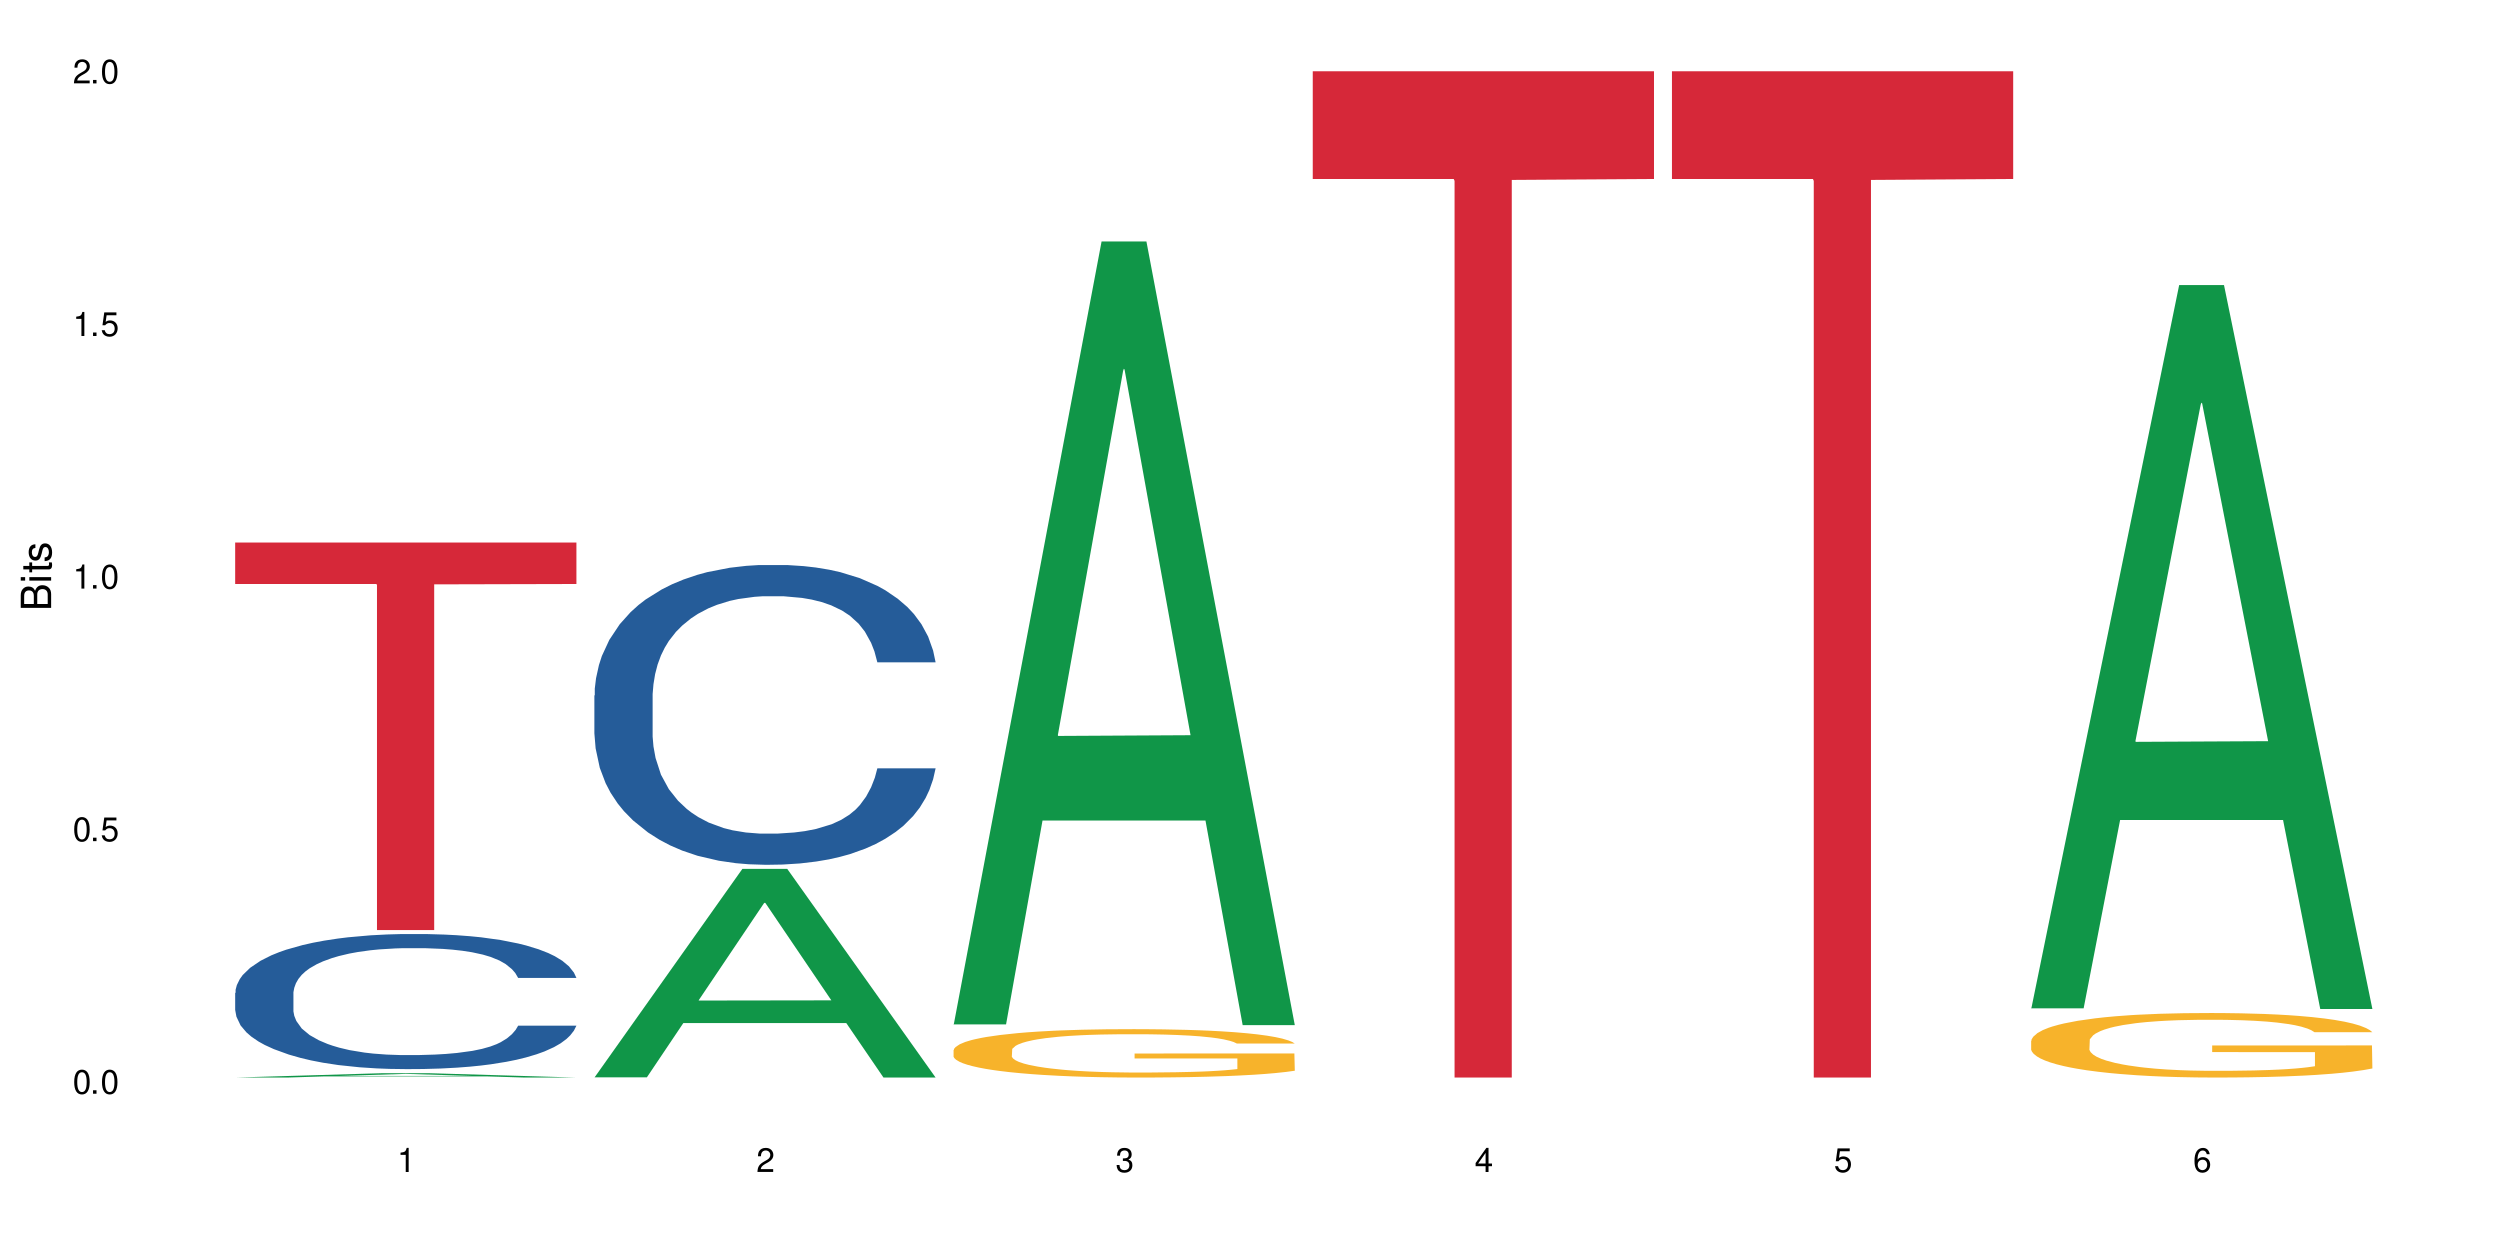
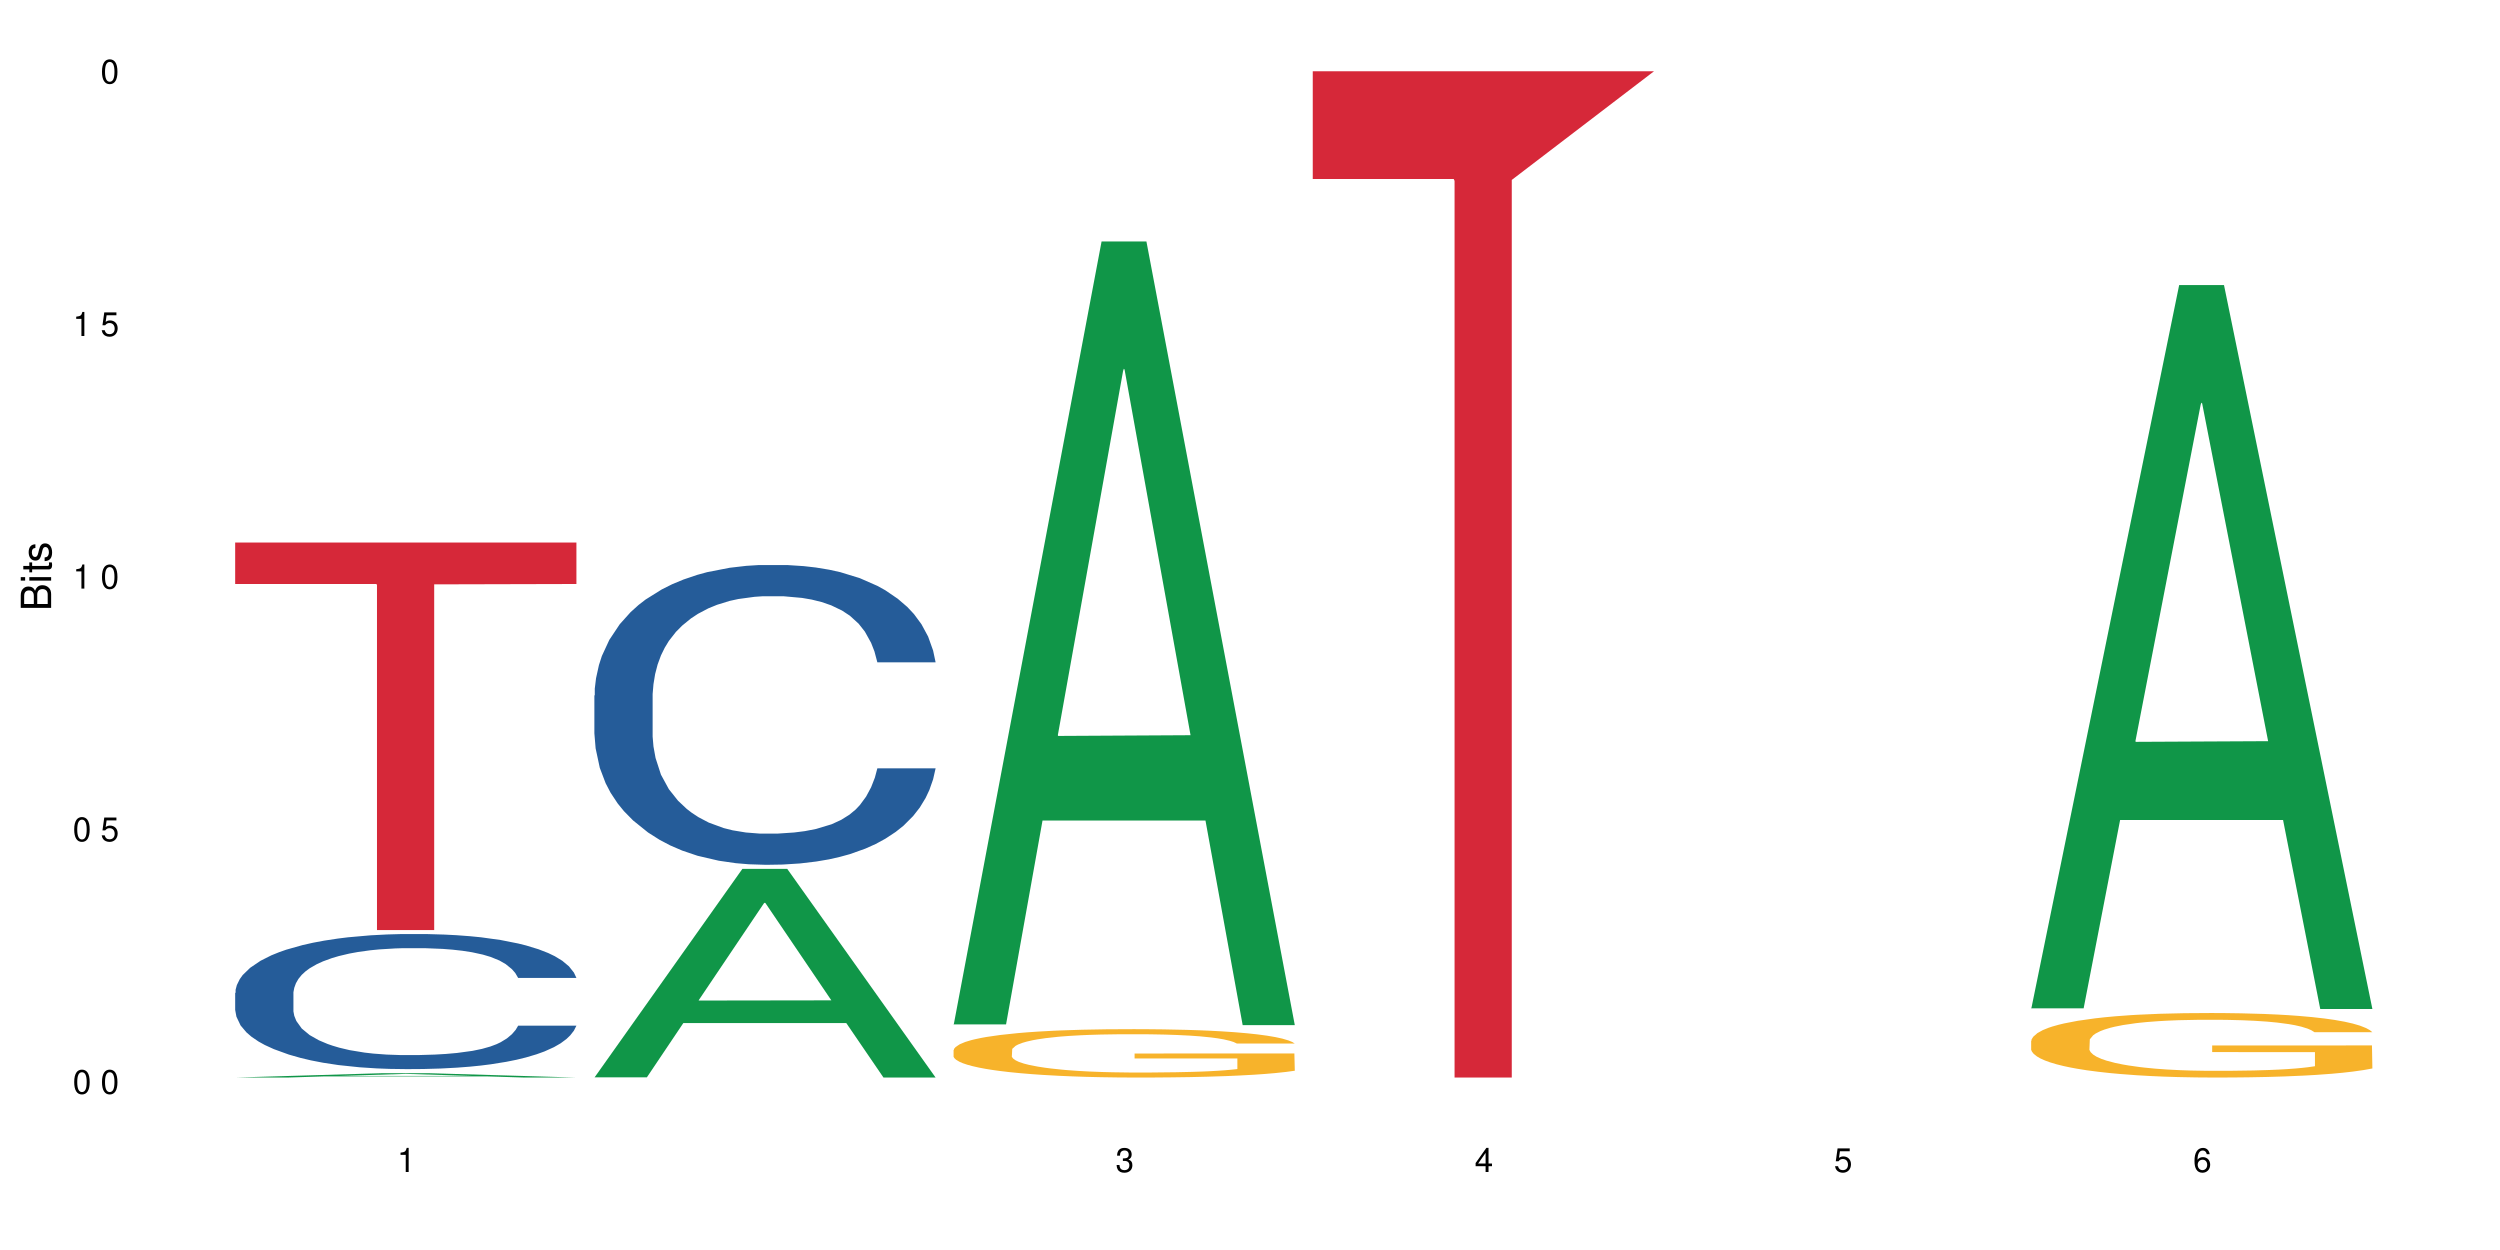
<svg xmlns="http://www.w3.org/2000/svg" xmlns:xlink="http://www.w3.org/1999/xlink" width="720" height="360" viewBox="0 0 720 360">
  <defs>
    <g>
      <g id="glyph-0-0">
</g>
      <g id="glyph-0-1">
        <path d="M 2.641 -6.938 C 2 -6.938 1.422 -6.656 1.078 -6.172 C 0.641 -5.562 0.406 -4.641 0.406 -3.359 C 0.406 -1.016 1.188 0.219 2.641 0.219 C 4.078 0.219 4.859 -1.016 4.859 -3.297 C 4.859 -4.641 4.656 -5.547 4.203 -6.172 C 3.844 -6.656 3.281 -6.938 2.641 -6.938 Z M 2.641 -6.188 C 3.547 -6.188 4 -5.25 4 -3.375 C 4 -1.406 3.562 -0.484 2.625 -0.484 C 1.734 -0.484 1.281 -1.438 1.281 -3.344 C 1.281 -5.25 1.734 -6.188 2.641 -6.188 Z M 2.641 -6.188 " />
      </g>
      <g id="glyph-0-2">
-         <path d="M 1.828 -1 L 0.828 -1 L 0.828 0 L 1.828 0 Z M 1.828 -1 " />
-       </g>
+         </g>
      <g id="glyph-0-3">
        <path d="M 4.562 -6.797 L 1.062 -6.797 L 0.547 -3.094 L 1.328 -3.094 C 1.719 -3.562 2.047 -3.734 2.578 -3.734 C 3.484 -3.734 4.062 -3.109 4.062 -2.094 C 4.062 -1.125 3.484 -0.531 2.578 -0.531 C 1.828 -0.531 1.375 -0.906 1.188 -1.672 L 0.328 -1.672 C 0.453 -1.109 0.547 -0.844 0.75 -0.594 C 1.125 -0.078 1.828 0.219 2.594 0.219 C 3.969 0.219 4.922 -0.781 4.922 -2.219 C 4.922 -3.562 4.031 -4.484 2.719 -4.484 C 2.25 -4.484 1.859 -4.359 1.469 -4.062 L 1.734 -5.969 L 4.562 -5.969 Z M 4.562 -6.797 " />
      </g>
      <g id="glyph-0-4">
        <path d="M 2.484 -4.938 L 2.484 0 L 3.328 0 L 3.328 -6.938 L 2.766 -6.938 C 2.469 -5.875 2.281 -5.734 0.984 -5.562 L 0.984 -4.938 Z M 2.484 -4.938 " />
      </g>
      <g id="glyph-0-5">
-         <path d="M 4.859 -0.828 L 1.281 -0.828 C 1.359 -1.406 1.672 -1.781 2.5 -2.281 L 3.469 -2.828 C 4.406 -3.344 4.906 -4.062 4.906 -4.906 C 4.906 -5.484 4.672 -6.031 4.266 -6.406 C 3.859 -6.766 3.375 -6.938 2.719 -6.938 C 1.859 -6.938 1.219 -6.625 0.844 -6.031 C 0.609 -5.672 0.5 -5.234 0.484 -4.531 L 1.328 -4.531 C 1.359 -5.016 1.406 -5.281 1.531 -5.516 C 1.75 -5.938 2.188 -6.203 2.703 -6.203 C 3.469 -6.203 4.031 -5.641 4.031 -4.891 C 4.031 -4.344 3.719 -3.859 3.125 -3.516 L 2.234 -3 C 0.812 -2.172 0.406 -1.531 0.328 -0.016 L 4.859 -0.016 Z M 4.859 -0.828 " />
-       </g>
+         </g>
      <g id="glyph-0-6">
        <path d="M 2.125 -3.188 L 2.578 -3.188 C 3.5 -3.188 3.984 -2.766 3.984 -1.922 C 3.984 -1.062 3.469 -0.531 2.594 -0.531 C 1.656 -0.531 1.203 -1 1.156 -2.016 L 0.312 -2.016 C 0.344 -1.453 0.438 -1.094 0.609 -0.781 C 0.953 -0.109 1.625 0.219 2.547 0.219 C 3.953 0.219 4.859 -0.625 4.859 -1.938 C 4.859 -2.828 4.516 -3.297 3.703 -3.594 C 4.344 -3.844 4.656 -4.328 4.656 -5.031 C 4.656 -6.219 3.875 -6.938 2.578 -6.938 C 1.203 -6.938 0.484 -6.172 0.453 -4.703 L 1.297 -4.703 C 1.312 -5.125 1.344 -5.359 1.453 -5.578 C 1.641 -5.969 2.062 -6.203 2.594 -6.203 C 3.344 -6.203 3.797 -5.75 3.797 -5 C 3.797 -4.516 3.609 -4.219 3.25 -4.047 C 3.016 -3.953 2.703 -3.922 2.125 -3.906 Z M 2.125 -3.188 " />
      </g>
      <g id="glyph-0-7">
        <path d="M 3.141 -1.672 L 3.141 0 L 3.984 0 L 3.984 -1.672 L 4.984 -1.672 L 4.984 -2.438 L 3.984 -2.438 L 3.984 -6.938 L 3.359 -6.938 L 0.266 -2.578 L 0.266 -1.672 Z M 3.141 -2.438 L 1 -2.438 L 3.141 -5.5 Z M 3.141 -2.438 " />
      </g>
      <g id="glyph-0-8">
        <path d="M 4.781 -5.125 C 4.609 -6.266 3.891 -6.938 2.844 -6.938 C 2.094 -6.938 1.422 -6.578 1.031 -5.953 C 0.594 -5.266 0.406 -4.422 0.406 -3.172 C 0.406 -2 0.578 -1.25 0.984 -0.641 C 1.359 -0.078 1.953 0.219 2.703 0.219 C 3.984 0.219 4.922 -0.75 4.922 -2.094 C 4.922 -3.375 4.062 -4.281 2.844 -4.281 C 2.172 -4.281 1.641 -4.031 1.281 -3.516 C 1.281 -5.234 1.828 -6.188 2.797 -6.188 C 3.391 -6.188 3.797 -5.797 3.938 -5.125 Z M 2.734 -3.531 C 3.547 -3.531 4.062 -2.953 4.062 -2.031 C 4.062 -1.156 3.484 -0.531 2.703 -0.531 C 1.922 -0.531 1.328 -1.188 1.328 -2.078 C 1.328 -2.938 1.906 -3.531 2.734 -3.531 Z M 2.734 -3.531 " />
      </g>
      <g id="glyph-1-0">
</g>
      <g id="glyph-1-1">
        <path d="M 0 -0.953 L 0 -4.891 C 0 -5.719 -0.234 -6.344 -0.734 -6.797 C -1.188 -7.234 -1.812 -7.469 -2.5 -7.469 C -3.547 -7.469 -4.188 -7 -4.625 -5.875 C -4.984 -6.688 -5.625 -7.094 -6.531 -7.094 C -7.172 -7.094 -7.734 -6.859 -8.141 -6.391 C -8.562 -5.922 -8.75 -5.344 -8.75 -4.5 L -8.75 -0.953 Z M -4.984 -2.062 L -7.766 -2.062 L -7.766 -4.219 C -7.766 -4.844 -7.688 -5.203 -7.453 -5.5 C -7.219 -5.812 -6.859 -5.969 -6.375 -5.969 C -5.891 -5.969 -5.531 -5.812 -5.297 -5.5 C -5.062 -5.203 -4.984 -4.844 -4.984 -4.219 Z M -0.984 -2.062 L -4 -2.062 L -4 -4.781 C -4 -5.766 -3.438 -6.359 -2.484 -6.359 C -1.547 -6.359 -0.984 -5.766 -0.984 -4.781 Z M -0.984 -2.062 " />
      </g>
      <g id="glyph-1-2">
        <path d="M -6.281 -1.797 L -6.281 -0.797 L 0 -0.797 L 0 -1.797 Z M -8.75 -1.797 L -8.75 -0.797 L -7.484 -0.797 L -7.484 -1.797 Z M -8.75 -1.797 " />
      </g>
      <g id="glyph-1-3">
        <path d="M -6.281 -3.047 L -6.281 -2.016 L -8.016 -2.016 L -8.016 -1.016 L -6.281 -1.016 L -6.281 -0.172 L -5.469 -0.172 L -5.469 -1.016 L -0.719 -1.016 C -0.078 -1.016 0.281 -1.453 0.281 -2.234 C 0.281 -2.5 0.25 -2.719 0.188 -3.047 L -0.641 -3.047 C -0.609 -2.906 -0.594 -2.766 -0.594 -2.562 C -0.594 -2.141 -0.719 -2.016 -1.156 -2.016 L -5.469 -2.016 L -5.469 -3.047 Z M -6.281 -3.047 " />
      </g>
      <g id="glyph-1-4">
        <path d="M -4.531 -5.25 C -5.766 -5.25 -6.469 -4.422 -6.469 -2.969 C -6.469 -1.516 -5.719 -0.562 -4.547 -0.562 C -3.562 -0.562 -3.094 -1.062 -2.734 -2.562 L -2.516 -3.484 C -2.344 -4.188 -2.094 -4.469 -1.641 -4.469 C -1.047 -4.469 -0.641 -3.875 -0.641 -3 C -0.641 -2.453 -0.797 -2 -1.062 -1.75 C -1.25 -1.594 -1.422 -1.531 -1.875 -1.469 L -1.875 -0.406 C -0.422 -0.453 0.281 -1.266 0.281 -2.922 C 0.281 -4.5 -0.5 -5.516 -1.719 -5.516 C -2.656 -5.516 -3.172 -4.984 -3.469 -3.734 L -3.703 -2.766 C -3.891 -1.953 -4.156 -1.609 -4.594 -1.609 C -5.188 -1.609 -5.547 -2.125 -5.547 -2.938 C -5.547 -3.75 -5.203 -4.172 -4.531 -4.203 Z M -4.531 -5.25 " />
      </g>
    </g>
  </defs>
  <rect x="-72" y="-36" width="864" height="432" fill="rgb(100%, 100%, 100%)" fill-opacity="1" />
  <path fill-rule="nonzero" fill="rgb(6.275%, 58.824%, 28.235%)" fill-opacity="1" d="M 67.73 310.332 L 67.836 310.332 L 110.359 309.074 L 123.273 309.074 L 166.008 310.332 L 150.992 310.332 L 140.281 310.004 L 93.352 310.004 L 82.852 310.332 L 67.73 310.332 L 97.863 309.867 L 135.977 309.867 L 116.973 309.281 L 116.766 309.281 L 116.555 309.285 L 97.758 309.867 L 97.863 309.867 Z M 67.73 310.332 " />
  <path fill-rule="nonzero" fill="rgb(14.51%, 36.078%, 60%)" fill-opacity="1" d="M 67.73 285.941 L 67.852 285.906 L 67.852 285.055 L 68.211 283.703 L 69.051 281.996 L 69.887 280.824 L 72.047 278.727 L 75.043 276.699 L 78.156 275.133 L 80.434 274.211 L 82.473 273.5 L 87.145 272.184 L 90.145 271.508 L 93.379 270.902 L 97.332 270.301 L 100.211 269.945 L 106.684 269.375 L 111.477 269.125 L 115.191 269.02 L 123.223 269.02 L 128.016 269.16 L 131.492 269.34 L 135.324 269.625 L 138.562 269.945 L 144.195 270.727 L 149.227 271.723 L 151.504 272.289 L 155.102 273.391 L 157.855 274.461 L 159.773 275.383 L 161.934 276.699 L 163.848 278.297 L 165.289 280.113 L 166.008 281.641 L 149.227 281.641 L 148.391 280.219 L 147.43 279.117 L 145.633 277.66 L 143.836 276.629 L 141.316 275.598 L 139.039 274.922 L 135.926 274.246 L 133.168 273.82 L 130.293 273.5 L 127.535 273.285 L 122.262 273.074 L 116.148 273.074 L 113.871 273.145 L 109.199 273.43 L 106.684 273.676 L 103.086 274.176 L 100.57 274.637 L 97.574 275.348 L 95.535 275.953 L 93.02 276.875 L 91.223 277.695 L 89.184 278.867 L 87.984 279.758 L 86.906 280.75 L 85.949 281.926 L 85.23 283.168 L 84.75 284.484 L 84.508 285.766 L 84.508 291.273 L 84.75 292.555 L 85.348 294.047 L 86.906 296.215 L 89.184 298.102 L 91.82 299.594 L 94.336 300.66 L 95.777 301.156 L 97.691 301.727 L 100.688 302.438 L 105.004 303.148 L 107.52 303.434 L 111.355 303.719 L 115.312 303.859 L 120.586 303.859 L 125.258 303.719 L 128.375 303.539 L 131.609 303.254 L 136.043 302.652 L 138.801 302.082 L 141.199 301.406 L 142.996 300.73 L 144.195 300.16 L 145.992 299.059 L 147.43 297.852 L 148.508 296.605 L 149.227 295.398 L 166.008 295.398 L 165.289 296.82 L 164.207 298.207 L 163.129 299.238 L 161.453 300.48 L 159.535 301.582 L 156.777 302.828 L 154.5 303.645 L 151.504 304.535 L 148.75 305.211 L 145.754 305.812 L 141.316 306.523 L 138.441 306.883 L 135.324 307.199 L 131.609 307.484 L 126.938 307.734 L 121.902 307.875 L 117.227 307.91 L 112.195 307.84 L 108.48 307.699 L 103.566 307.379 L 97.453 306.738 L 93.02 306.062 L 89.543 305.387 L 86.547 304.676 L 83.191 303.719 L 78.875 302.152 L 76.238 300.945 L 74.441 299.949 L 72.406 298.562 L 70.969 297.316 L 69.289 295.328 L 68.09 292.805 L 67.73 290.848 Z M 67.73 285.941 " />
  <path fill-rule="nonzero" fill="rgb(83.922%, 15.686%, 22.353%)" fill-opacity="1" d="M 67.73 156.242 L 166.008 156.242 L 166.008 168.191 L 125.047 168.297 L 125.047 267.855 L 108.57 267.855 L 108.57 168.398 L 108.332 168.191 L 67.73 168.191 Z M 67.73 156.242 " />
  <path fill-rule="nonzero" fill="rgb(6.275%, 58.824%, 28.235%)" fill-opacity="1" d="M 171.18 310.277 L 171.285 310.219 L 213.809 250.234 L 226.723 250.234 L 269.453 310.332 L 254.441 310.332 L 243.73 294.645 L 196.797 294.645 L 186.297 310.277 L 171.18 310.277 L 201.312 288.156 L 239.426 288.098 L 220.422 260.051 L 220.211 259.996 L 220 260.164 L 201.207 288.098 L 201.312 288.156 Z M 171.18 310.277 " />
  <path fill-rule="nonzero" fill="rgb(14.51%, 36.078%, 60%)" fill-opacity="1" d="M 171.18 200.297 L 171.297 200.215 L 171.297 198.324 L 171.66 195.324 L 172.496 191.535 L 173.336 188.93 L 175.492 184.273 L 178.488 179.777 L 181.605 176.305 L 183.883 174.25 L 185.922 172.672 L 190.594 169.754 L 193.59 168.254 L 196.828 166.91 L 200.781 165.57 L 203.656 164.781 L 210.129 163.52 L 214.922 162.965 L 218.641 162.73 L 226.668 162.73 L 231.461 163.043 L 234.938 163.438 L 238.773 164.07 L 242.008 164.781 L 247.641 166.516 L 252.676 168.727 L 254.953 169.988 L 258.547 172.438 L 261.305 174.805 L 263.223 176.855 L 265.379 179.777 L 267.297 183.328 L 268.734 187.352 L 269.453 190.746 L 252.676 190.746 L 251.836 187.59 L 250.879 185.145 L 249.082 181.906 L 247.281 179.617 L 244.766 177.328 L 242.488 175.828 L 239.371 174.332 L 236.617 173.383 L 233.738 172.672 L 230.984 172.199 L 225.711 171.727 L 219.598 171.727 L 217.32 171.883 L 212.645 172.516 L 210.129 173.066 L 206.535 174.172 L 204.016 175.199 L 201.02 176.777 L 198.984 178.117 L 196.469 180.172 L 194.668 181.984 L 192.633 184.59 L 191.434 186.562 L 190.355 188.773 L 189.395 191.379 L 188.676 194.141 L 188.199 197.059 L 187.957 199.902 L 187.957 212.133 L 188.199 214.977 L 188.797 218.289 L 190.355 223.105 L 192.633 227.285 L 195.27 230.602 L 197.785 232.969 L 199.223 234.074 L 201.141 235.336 L 204.137 236.914 L 208.453 238.492 L 210.969 239.125 L 214.805 239.758 L 218.758 240.07 L 224.031 240.07 L 228.707 239.758 L 231.82 239.363 L 235.059 238.73 L 239.492 237.391 L 242.25 236.125 L 244.645 234.625 L 246.445 233.129 L 247.641 231.863 L 249.441 229.418 L 250.879 226.734 L 251.957 223.973 L 252.676 221.289 L 269.453 221.289 L 268.734 224.445 L 267.656 227.523 L 266.578 229.812 L 264.898 232.574 L 262.984 235.02 L 260.227 237.785 L 257.949 239.598 L 254.953 241.57 L 252.195 243.07 L 249.199 244.414 L 244.766 245.992 L 241.891 246.781 L 238.773 247.492 L 235.059 248.121 L 230.383 248.676 L 225.352 248.992 L 220.676 249.07 L 215.645 248.91 L 211.926 248.598 L 207.012 247.887 L 200.902 246.465 L 196.469 244.965 L 192.992 243.465 L 189.996 241.887 L 186.641 239.758 L 182.324 236.285 L 179.688 233.602 L 177.891 231.391 L 175.852 228.312 L 174.414 225.551 L 172.738 221.133 L 171.539 215.527 L 171.18 211.188 Z M 171.18 200.297 " />
  <path fill-rule="nonzero" fill="rgb(6.275%, 58.824%, 28.235%)" fill-opacity="1" d="M 274.629 295.02 L 274.73 294.809 L 317.254 69.543 L 330.168 69.543 L 372.902 295.234 L 357.887 295.234 L 347.18 236.32 L 300.246 236.32 L 289.746 295.02 L 274.629 295.02 L 304.762 211.949 L 342.875 211.738 L 323.871 106.418 L 323.66 106.203 L 323.449 106.84 L 304.656 211.738 L 304.762 211.949 Z M 274.629 295.02 " />
  <path fill-rule="nonzero" fill="rgb(96.863%, 70.196%, 16.863%)" fill-opacity="1" d="M 274.629 302.367 L 274.746 302.352 L 274.746 302.098 L 275.227 301.527 L 276.426 300.738 L 277.984 300.086 L 279.66 299.578 L 280.738 299.312 L 282.535 298.93 L 284.094 298.648 L 288.051 298.078 L 293.082 297.543 L 295.84 297.312 L 298.957 297.098 L 303.391 296.855 L 305.43 296.766 L 311.66 296.562 L 318.73 296.434 L 326.52 296.398 L 330.117 296.41 L 335.031 296.461 L 341.742 296.602 L 345.578 296.727 L 348.574 296.855 L 351.688 297.02 L 355.523 297.273 L 359.121 297.582 L 361.996 297.887 L 364.871 298.27 L 367.27 298.676 L 369.309 299.121 L 371.105 299.656 L 372.184 300.102 L 372.902 300.547 L 356.242 300.547 L 355.285 300.102 L 354.207 299.758 L 352.41 299.336 L 350.609 299.031 L 348.812 298.789 L 345.457 298.457 L 342.582 298.254 L 338.984 298.078 L 335.512 297.961 L 331.555 297.887 L 329.156 297.859 L 322.805 297.859 L 317.055 297.949 L 313.699 298.051 L 311.301 298.152 L 307.945 298.344 L 305.906 298.496 L 304.707 298.598 L 301.113 298.992 L 298.715 299.348 L 297.398 299.59 L 295.719 299.973 L 294.523 300.316 L 293.203 300.824 L 292.484 301.207 L 291.527 302.074 L 291.406 304.363 L 291.766 304.848 L 292.484 305.367 L 293.441 305.828 L 294.883 306.312 L 296.32 306.68 L 298.836 307.176 L 300.992 307.508 L 302.672 307.723 L 305.906 308.066 L 307.227 308.184 L 310.34 308.41 L 313.578 308.59 L 317.531 308.742 L 320.527 308.816 L 325.324 308.883 L 331.434 308.883 L 338.625 308.805 L 343.18 308.703 L 346.297 308.602 L 348.332 308.512 L 350.852 308.371 L 352.648 308.246 L 354.324 308.105 L 356.363 307.891 L 356.363 304.848 L 326.762 304.836 L 326.762 303.41 L 372.781 303.398 L 372.902 308.371 L 370.387 308.715 L 367.27 309.047 L 364.273 309.301 L 361.156 309.52 L 356.723 309.758 L 353.129 309.914 L 347.613 310.09 L 342.582 310.207 L 337.309 310.281 L 332.633 310.32 L 327.121 310.332 L 322.207 310.309 L 316.934 310.23 L 312.738 310.129 L 308.902 310 L 305.07 309.836 L 300.273 309.57 L 297.16 309.352 L 293.922 309.086 L 290.688 308.766 L 287.809 308.422 L 285.895 308.156 L 283.977 307.852 L 281.938 307.469 L 280.02 307.035 L 278.582 306.641 L 277.262 306.195 L 276.305 305.777 L 275.348 305.203 L 274.867 304.746 L 274.629 304.352 Z M 274.629 302.367 " />
-   <path fill-rule="nonzero" fill="rgb(83.922%, 15.686%, 22.353%)" fill-opacity="1" d="M 378.074 20.527 L 476.352 20.527 L 476.352 51.547 L 435.391 51.82 L 435.391 310.332 L 418.914 310.332 L 418.914 52.094 L 418.676 51.547 L 378.074 51.547 Z M 378.074 20.527 " />
-   <path fill-rule="nonzero" fill="rgb(83.922%, 15.686%, 22.353%)" fill-opacity="1" d="M 481.523 20.527 L 579.797 20.527 L 579.797 51.547 L 538.84 51.82 L 538.84 310.332 L 522.363 310.332 L 522.363 52.094 L 522.121 51.547 L 481.523 51.547 Z M 481.523 20.527 " />
+   <path fill-rule="nonzero" fill="rgb(83.922%, 15.686%, 22.353%)" fill-opacity="1" d="M 378.074 20.527 L 476.352 20.527 L 435.391 51.82 L 435.391 310.332 L 418.914 310.332 L 418.914 52.094 L 418.676 51.547 L 378.074 51.547 Z M 378.074 20.527 " />
  <path fill-rule="nonzero" fill="rgb(6.275%, 58.824%, 28.235%)" fill-opacity="1" d="M 584.973 290.391 L 585.074 290.195 L 627.598 82.102 L 640.512 82.102 L 683.246 290.586 L 668.23 290.586 L 657.523 236.164 L 610.59 236.164 L 600.09 290.391 L 584.973 290.391 L 615.105 213.652 L 653.219 213.457 L 634.215 116.164 L 634.004 115.969 L 633.793 116.555 L 615 213.457 L 615.105 213.652 Z M 584.973 290.391 " />
  <path fill-rule="nonzero" fill="rgb(96.863%, 70.196%, 16.863%)" fill-opacity="1" d="M 584.973 299.711 L 585.09 299.691 L 585.09 299.352 L 585.57 298.59 L 586.77 297.535 L 588.328 296.672 L 590.004 295.992 L 591.082 295.637 L 592.883 295.129 L 594.438 294.754 L 598.395 293.988 L 603.426 293.277 L 606.184 292.973 L 609.301 292.684 L 613.734 292.359 L 615.773 292.242 L 622.004 291.969 L 629.074 291.801 L 636.867 291.75 L 640.461 291.766 L 645.375 291.836 L 652.086 292.02 L 655.922 292.191 L 658.918 292.359 L 662.035 292.582 L 665.867 292.922 L 669.465 293.328 L 672.34 293.734 L 675.215 294.246 L 677.613 294.789 L 679.652 295.383 L 681.449 296.094 L 682.527 296.688 L 683.246 297.281 L 666.586 297.281 L 665.629 296.688 L 664.551 296.23 L 662.754 295.672 L 660.953 295.262 L 659.156 294.941 L 655.801 294.5 L 652.926 294.227 L 649.328 293.988 L 645.855 293.836 L 641.898 293.734 L 639.504 293.703 L 633.148 293.703 L 627.398 293.82 L 624.043 293.957 L 621.645 294.094 L 618.289 294.348 L 616.25 294.551 L 615.055 294.688 L 611.457 295.211 L 609.059 295.688 L 607.742 296.008 L 606.062 296.52 L 604.867 296.977 L 603.547 297.656 L 602.828 298.164 L 601.871 299.32 L 601.75 302.375 L 602.109 303.02 L 602.828 303.715 L 603.789 304.324 L 605.227 304.969 L 606.664 305.461 L 609.18 306.125 L 611.336 306.566 L 613.016 306.855 L 616.25 307.312 L 617.57 307.465 L 620.688 307.77 L 623.922 308.008 L 627.875 308.211 L 630.871 308.312 L 635.668 308.398 L 641.777 308.398 L 648.969 308.297 L 653.523 308.16 L 656.641 308.023 L 658.676 307.906 L 661.195 307.719 L 662.992 307.551 L 664.672 307.363 L 666.707 307.074 L 666.707 303.02 L 637.105 303 L 637.105 301.102 L 683.125 301.082 L 683.246 307.719 L 680.73 308.176 L 677.613 308.617 L 674.617 308.957 L 671.5 309.246 L 667.066 309.57 L 663.473 309.773 L 657.957 310.012 L 652.926 310.164 L 647.652 310.266 L 642.977 310.316 L 637.465 310.332 L 632.551 310.297 L 627.277 310.195 L 623.082 310.062 L 619.246 309.891 L 615.414 309.672 L 610.617 309.312 L 607.504 309.027 L 604.266 308.668 L 601.031 308.246 L 598.156 307.785 L 596.238 307.43 L 594.32 307.023 L 592.281 306.516 L 590.363 305.938 L 588.926 305.41 L 587.609 304.816 L 586.648 304.258 L 585.691 303.492 L 585.211 302.883 L 584.973 302.355 Z M 584.973 299.711 " />
  <g fill="rgb(0%, 0%, 0%)" fill-opacity="1">
    <use xlink:href="#glyph-0-1" x="20.965" y="314.993" />
    <use xlink:href="#glyph-0-2" x="25.965" y="314.993" />
    <use xlink:href="#glyph-0-1" x="28.965" y="314.993" />
  </g>
  <g fill="rgb(0%, 0%, 0%)" fill-opacity="1">
    <use xlink:href="#glyph-0-1" x="20.965" y="242.251" />
    <use xlink:href="#glyph-0-2" x="25.965" y="242.251" />
    <use xlink:href="#glyph-0-3" x="28.965" y="242.251" />
  </g>
  <g fill="rgb(0%, 0%, 0%)" fill-opacity="1">
    <use xlink:href="#glyph-0-4" x="20.965" y="169.509" />
    <use xlink:href="#glyph-0-2" x="25.965" y="169.509" />
    <use xlink:href="#glyph-0-1" x="28.965" y="169.509" />
  </g>
  <g fill="rgb(0%, 0%, 0%)" fill-opacity="1">
    <use xlink:href="#glyph-0-4" x="20.965" y="96.767" />
    <use xlink:href="#glyph-0-2" x="25.965" y="96.767" />
    <use xlink:href="#glyph-0-3" x="28.965" y="96.767" />
  </g>
  <g fill="rgb(0%, 0%, 0%)" fill-opacity="1">
    <use xlink:href="#glyph-0-5" x="20.965" y="24.024" />
    <use xlink:href="#glyph-0-2" x="25.965" y="24.024" />
    <use xlink:href="#glyph-0-1" x="28.965" y="24.024" />
  </g>
  <g fill="rgb(0%, 0%, 0%)" fill-opacity="1">
    <use xlink:href="#glyph-0-4" x="114.367" y="337.532" />
  </g>
  <g fill="rgb(0%, 0%, 0%)" fill-opacity="1">
    <use xlink:href="#glyph-0-5" x="217.816" y="337.532" />
  </g>
  <g fill="rgb(0%, 0%, 0%)" fill-opacity="1">
    <use xlink:href="#glyph-0-6" x="321.266" y="337.532" />
  </g>
  <g fill="rgb(0%, 0%, 0%)" fill-opacity="1">
    <use xlink:href="#glyph-0-7" x="424.711" y="337.532" />
  </g>
  <g fill="rgb(0%, 0%, 0%)" fill-opacity="1">
    <use xlink:href="#glyph-0-3" x="528.16" y="337.532" />
  </g>
  <g fill="rgb(0%, 0%, 0%)" fill-opacity="1">
    <use xlink:href="#glyph-0-8" x="631.609" y="337.532" />
  </g>
  <g fill="rgb(0%, 0%, 0%)" fill-opacity="1">
    <use xlink:href="#glyph-1-1" x="14.725" y="176.012" />
    <use xlink:href="#glyph-1-2" x="14.725" y="168.012" />
    <use xlink:href="#glyph-1-3" x="14.725" y="165.012" />
    <use xlink:href="#glyph-1-4" x="14.725" y="162.012" />
  </g>
</svg>